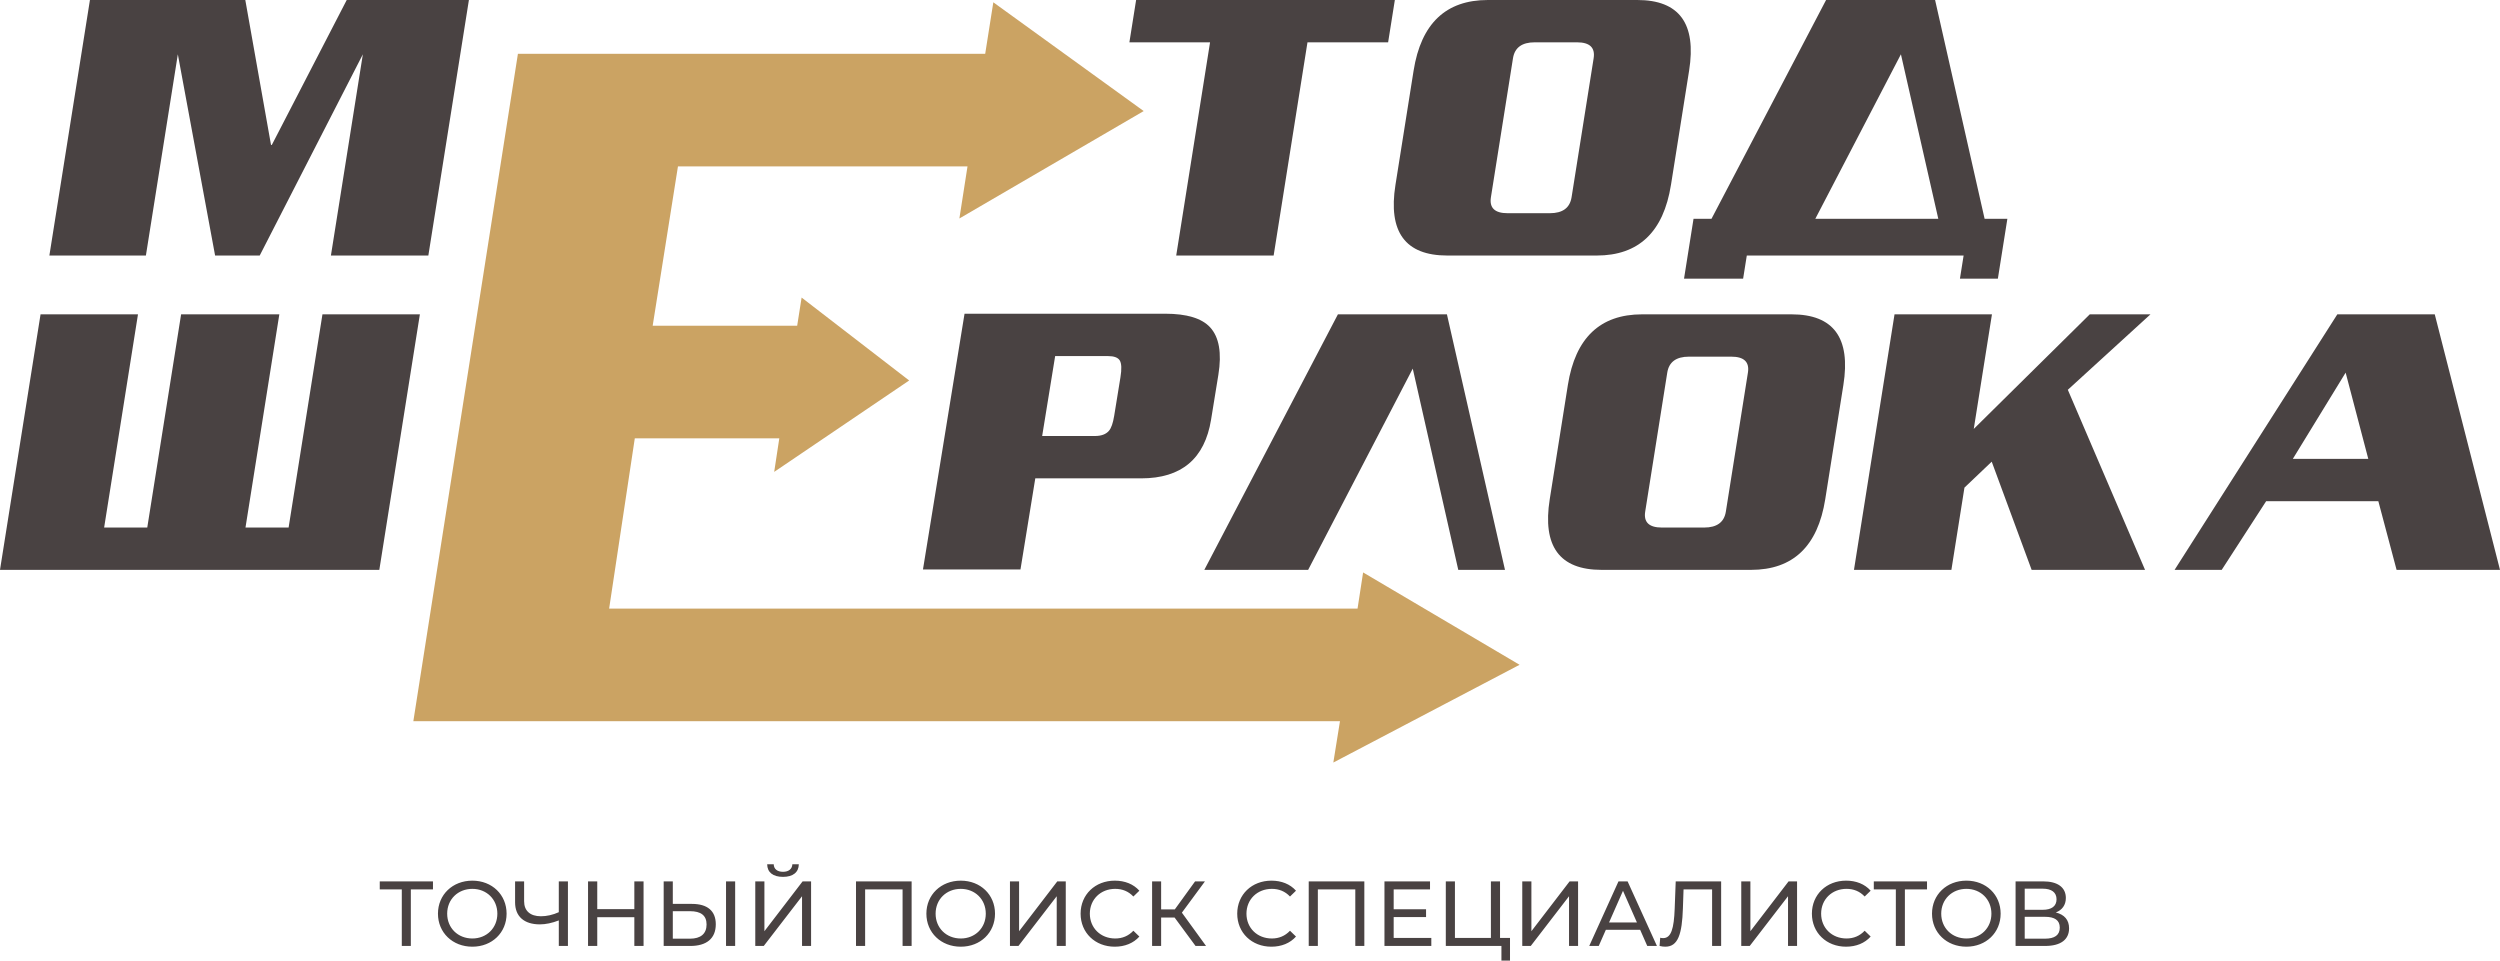
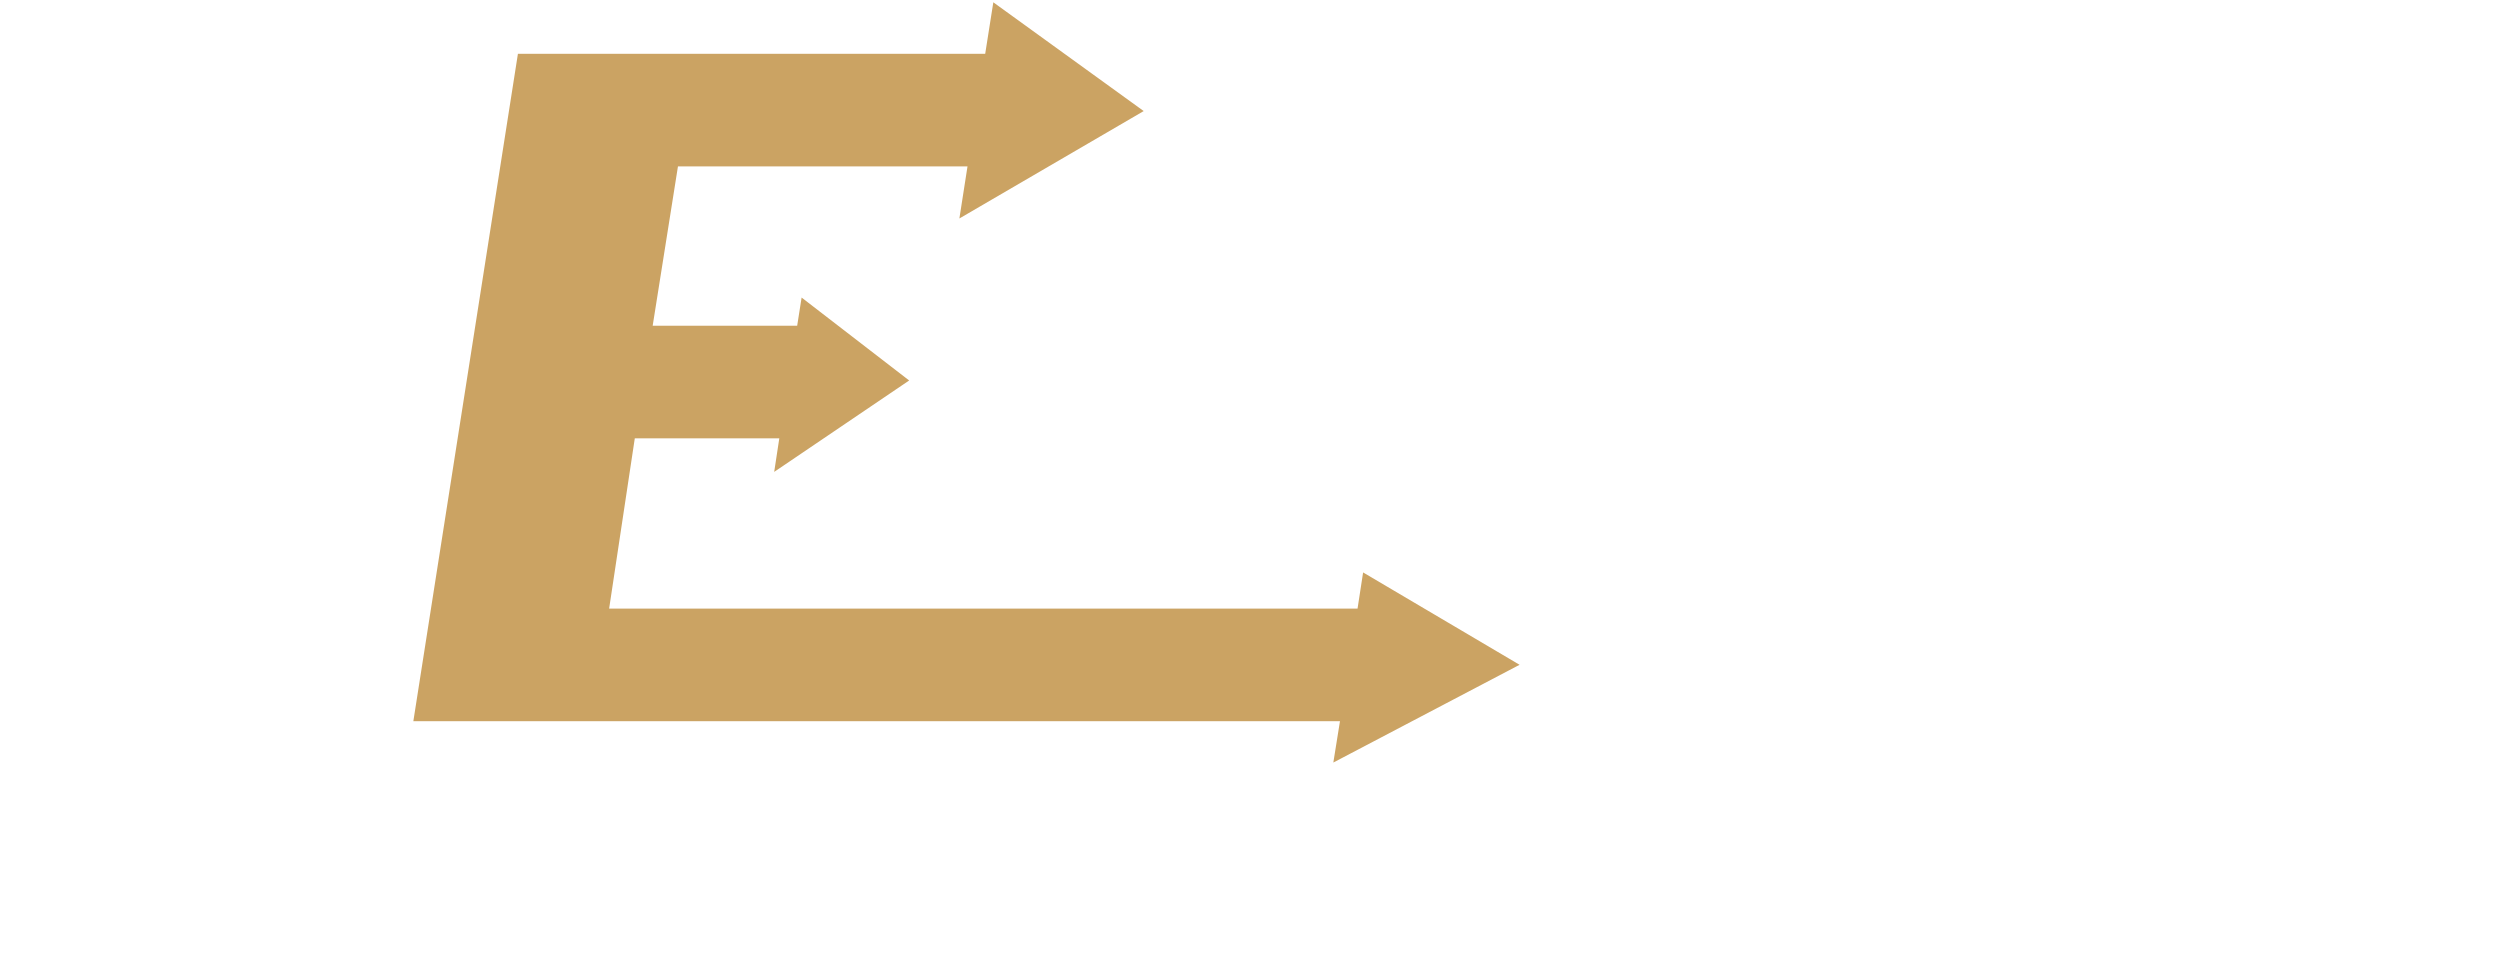
<svg xmlns="http://www.w3.org/2000/svg" xml:space="preserve" width="95.864mm" height="36.836mm" version="1.1" style="shape-rendering:geometricPrecision; text-rendering:geometricPrecision; image-rendering:optimizeQuality; fill-rule:evenodd; clip-rule:evenodd" viewBox="0 0 3751.62 1441.57">
  <defs>
    <style type="text/css"> .fil0 {fill:#494242;fill-rule:nonzero} .fil1 {fill:#CBA363;fill-rule:nonzero} </style>
  </defs>
  <g id="Слой_x0020_1">
-     <path class="fil0" d="M419.18 471.69l-50.79 319.96 64.71 0 50.79 -319.96 146.2 0 -60.87 383.48 -569.23 0 60.87 -383.48 146.2 0 -50.79 319.96 64.72 0 50.79 -319.96 147.4 0zm1769.17 383.48l-68.31 -301.99 -156.98 301.99 -155.79 0 200.48 -383.48 163.58 0 87.13 383.48 -70.11 0zm550.71 -106.05c-11.22,70.69 -48.39,106.05 -111.51,106.05l-224.09 0c-63.12,0 -89.06,-35.35 -77.84,-106.05l27.2 -171.37c11.22,-70.7 48.39,-106.05 111.5,-106.05l224.1 0c63.12,0 89.06,35.35 77.84,106.05l-27.2 171.37zm-149.15 18.58l33.1 -208.52c2.53,-15.97 -5.79,-23.97 -24.95,-23.97l-63.52 0c-19.17,0 -30.03,7.99 -32.57,23.97l-33.1 208.52c-2.54,15.97 5.78,23.96 24.96,23.96l63.52 0c19.18,0 30.03,-7.99 32.56,-23.96zm629.04 87.48l-170.17 0 -59.91 -162.38 -40.93 38.95 -19.59 123.43 -146.2 0 60.87 -383.48 146.2 0 -27.3 171.97 174.1 -171.97 91.08 0 -124.03 113.24 115.89 270.23zm532.67 0l-155.19 0 -27.38 -103.06 -168.37 0 -66.69 103.06 -70.7 0 244.22 -383.48 146.2 0 97.91 383.48zm-197.66 -166.57l-33.98 -129.42 -79.26 129.42 113.24 0z" />
    <polygon class="fil1" points="2010.83,1082.23 620.29,1082.23 777.22,80.69 1478.45,80.69 1490.62,3.45 1716.28,166.67 1439.7,327.85 1451.89,249.67 1017.38,249.67 979.44,488.8 1196.28,488.8 1202.94,446.53 1364.33,570.97 1161.79,708.14 1169.45,657.78 952.6,657.78 914.1,913.25 2037.2,913.25 2045.55,859.02 2280.33,997.61 2000.86,1144.3 " />
-     <path class="fil0" d="M642.79 383.48l-146.21 0 47.94 -301.99 -154.79 301.99 -66.94 0 -55.92 -301.99 -47.94 301.99 -144.84 0 60.87 -383.48 233.16 0 38.58 217.51 1.2 0 112.42 -217.51 183.35 0 -60.87 383.48zm1440.32 -319.97l-121.04 0 -50.78 319.97 -146.2 0 50.79 -319.97 -121.04 0 10.08 -63.52 388.27 0 -10.09 63.52zm424.43 213.91c-11.22,70.67 -48.4,106.05 -111.51,106.05l-224.09 0c-63.1,0 -89.07,-35.35 -77.84,-106.05l27.21 -171.37c11.23,-70.7 48.39,-106.05 111.5,-106.05l224.1 0c63.12,0 89.05,35.37 77.84,106.05l-27.2 171.37zm-149.15 18.57l33.1 -208.52c2.54,-15.98 -5.8,-23.97 -24.96,-23.97l-63.52 0c-19.16,0 -30.03,8 -32.56,23.97l-33.1 208.52c-2.53,15.97 5.79,23.96 24.96,23.96l63.51 0c19.18,0 30.03,-7.99 32.57,-23.96zm550.31 32.35l-56.08 -246.86 -128.47 246.86 184.55 0zm-287.37 55.13l-5.52 34.75 -88.68 0 14.26 -89.88 26.96 0 171.96 -328.35 163.58 0 74.31 328.35 34.15 0 -14.26 89.88 -56.92 0 5.52 -34.75 -325.36 0z" />
-     <path class="fil0" d="M649.74 1322.66l-79.87 0 0 12.04 33.08 0 0 84.85 13.57 0 0 -84.85 33.22 0 0 -12.04zm59.11 98c29.48,0 51.36,-21.04 51.36,-49.56 0,-28.51 -21.87,-49.55 -51.36,-49.55 -29.76,0 -51.63,21.18 -51.63,49.55 0,28.38 21.87,49.56 51.63,49.56zm0 -12.32c-21.73,0 -37.79,-15.78 -37.79,-37.24 0,-21.45 16.06,-37.23 37.79,-37.23 21.46,0 37.51,15.78 37.51,37.23 0,21.46 -16.05,37.24 -37.51,37.24zm129.7 -85.68l0 46.23c-8.86,4.02 -18.13,6.09 -26.85,6.09 -15.92,0 -25.19,-8.03 -25.19,-22.42l0 -29.9 -13.56 0 0 31.42c0,21.18 13.56,33.08 37.24,33.08 8.72,0 18.41,-2.07 28.37,-5.95l0 38.34 13.7 0 0 -96.89 -13.7 0zm113.37 0l0 41.66 -55.65 0 0 -41.66 -13.84 0 0 96.89 13.84 0 0 -43.19 55.65 0 0 43.19 13.84 0 0 -96.89 -13.84 0zm86.52 33.77l-28.8 0 0 -33.77 -13.7 0 0 96.89 40 0c24.22,0 38.2,-11.08 38.2,-32.53 0,-20.21 -12.73,-30.59 -35.71,-30.59zm51.07 63.12l13.7 0 0 -96.89 -13.7 0 0 96.89zm-54.12 -10.93l-25.75 0 0 -41.25 25.75 0c16.2,0 24.92,6.23 24.92,19.94 0,13.98 -8.86,21.32 -24.92,21.32zm139.67 -92.74c14.95,0 23.53,-6.92 23.67,-18.96l-9.69 0c-0.28,7.2 -5.67,11.35 -13.98,11.35 -8.58,0 -13.84,-4.15 -13.98,-11.35l-9.83 0c0.14,12.04 8.58,18.96 23.81,18.96zm-41.67 103.68l12.73 0 57.45 -74.61 0 74.61 13.57 0 0 -96.89 -12.74 0 -57.3 74.75 0 -74.75 -13.7 0 0 96.89zm151.16 -96.89l0 96.89 13.7 0 0 -84.85 56.2 0 0 84.85 13.57 0 0 -96.89 -83.47 0zm157.25 98c29.48,0 51.36,-21.04 51.36,-49.56 0,-28.51 -21.87,-49.55 -51.36,-49.55 -29.76,0 -51.63,21.18 -51.63,49.55 0,28.38 21.87,49.56 51.63,49.56zm0 -12.32c-21.73,0 -37.79,-15.78 -37.79,-37.24 0,-21.45 16.06,-37.23 37.79,-37.23 21.46,0 37.51,15.78 37.51,37.23 0,21.46 -16.05,37.24 -37.51,37.24zm73.78 11.21l12.74 0 57.44 -74.61 0 74.61 13.57 0 0 -96.89 -12.73 0 -57.31 74.75 0 -74.75 -13.7 0 0 96.89zm157.25 1.11c15.09,0 28.1,-5.26 36.95,-15.23l-8.99 -8.72c-7.47,7.89 -16.61,11.63 -27.27,11.63 -21.87,0 -38.06,-15.78 -38.06,-37.24 0,-21.45 16.19,-37.23 38.06,-37.23 10.66,0 19.8,3.6 27.27,11.49l8.99 -8.72c-8.86,-9.97 -21.87,-15.09 -36.82,-15.09 -29.48,0 -51.36,20.9 -51.36,49.55 0,28.65 21.87,49.56 51.22,49.56zm121.25 -1.11l15.78 0 -36.27 -49.97 34.6 -46.93 -14.81 0 -30.45 42.08 -20.49 0 0 -42.08 -13.56 0 0 96.89 13.56 0 0 -42.63 20.21 0 31.42 42.63zm113.79 1.11c15.09,0 28.1,-5.26 36.95,-15.23l-8.99 -8.72c-7.47,7.89 -16.61,11.63 -27.27,11.63 -21.87,0 -38.07,-15.78 -38.07,-37.24 0,-21.45 16.19,-37.23 38.07,-37.23 10.66,0 19.79,3.6 27.27,11.49l8.99 -8.72c-8.86,-9.97 -21.87,-15.09 -36.82,-15.09 -29.48,0 -51.36,20.9 -51.36,49.55 0,28.65 21.87,49.56 51.22,49.56zm56.06 -98l0 96.89 13.7 0 0 -84.85 56.2 0 0 84.85 13.56 0 0 -96.89 -83.47 0zm127.49 84.85l0 -31.28 48.59 0 0 -11.77 -48.59 0 0 -29.76 54.54 0 0 -12.04 -68.38 0 0 96.89 70.32 0 0 -12.04 -56.48 0zm159.6 0l0 -84.85 -13.7 0 0 84.85 -53.98 0 0 -84.85 -13.7 0 0 96.89 83.47 0 0 22.01 12.87 0 0 -34.05 -14.95 0zm33.36 12.04l12.74 0 57.44 -74.61 0 74.61 13.57 0 0 -96.89 -12.73 0 -57.31 74.75 0 -74.75 -13.7 0 0 96.89zm187.56 0l14.53 0 -44.01 -96.89 -13.7 0 -43.88 96.89 14.26 0 10.66 -24.22 51.49 0 10.66 24.22zm-57.3 -35.3l20.9 -47.48 20.9 47.48 -41.8 0zm100.01 -61.6l-1.53 40.83c-1.11,30.04 -5.26,44.3 -17.3,44.3 -1.52,0 -2.77,-0.14 -4.43,-0.56l-0.97 12.32c3.32,0.83 5.96,1.11 8.72,1.11 19.1,0 25.05,-19.11 26.3,-57.59l0.97 -28.38 42.84 0 0 84.85 13.57 0 0 -96.89 -68.17 0zm98.35 96.89l12.73 0 57.45 -74.61 0 74.61 13.57 0 0 -96.89 -12.74 0 -57.3 74.75 0 -74.75 -13.7 0 0 96.89zm157.25 1.11c15.09,0 28.1,-5.26 36.95,-15.23l-8.99 -8.72c-7.48,7.89 -16.61,11.63 -27.27,11.63 -21.87,0 -38.06,-15.78 -38.06,-37.24 0,-21.45 16.19,-37.23 38.06,-37.23 10.66,0 19.79,3.6 27.27,11.49l8.99 -8.72c-8.86,-9.97 -21.87,-15.09 -36.82,-15.09 -29.48,0 -51.36,20.9 -51.36,49.55 0,28.65 21.87,49.56 51.22,49.56zm121.53 -98l-79.87 0 0 12.04 33.08 0 0 84.85 13.57 0 0 -84.85 33.22 0 0 -12.04zm59.11 98c29.48,0 51.36,-21.04 51.36,-49.56 0,-28.51 -21.87,-49.55 -51.36,-49.55 -29.76,0 -51.63,21.18 -51.63,49.55 0,28.38 21.87,49.56 51.63,49.56zm0 -12.32c-21.73,0 -37.79,-15.78 -37.79,-37.24 0,-21.45 16.06,-37.23 37.79,-37.23 21.46,0 37.51,15.78 37.51,37.23 0,21.46 -16.06,37.24 -37.51,37.24zm134.13 -39.03c9.42,-3.6 15.09,-11.08 15.09,-21.73 0,-16.2 -12.73,-24.92 -33.77,-24.92l-41.67 0 0 96.89 44.3 0c23.81,0 35.99,-9.83 35.99,-26.44 0,-12.59 -6.92,-20.62 -19.94,-23.81zm-46.65 -35.71l27 0c13.29,0 20.76,5.54 20.76,15.92 0,10.38 -7.47,15.78 -20.76,15.78l-27 0 0 -31.7zm30.32 75.03l-30.32 0 0 -32.81 30.32 0c14.53,0 22.29,4.99 22.29,16.2 0,11.35 -7.75,16.61 -22.29,16.61z" />
-     <path class="fil0" d="M1817.4 629.7c-9.55,58.77 -44.52,88.15 -104.88,88.15l-158.92 0 -22.22 136.73 -146.33 0 62.39 -383.81 301.05 0c32.38,0 54.87,6.8 67.45,20.39 13.58,14.79 17.72,38.58 12.39,71.37l-10.92 67.17zm-145.45 -5.4l9.45 -58.17c2.02,-12.39 1.68,-20.79 -1.01,-25.19 -2.68,-4.4 -8.62,-6.6 -17.82,-6.6l-79.16 0 -19.49 119.94 79.16 0c9.59,0 16.61,-2.6 21.05,-7.8 3.45,-4 6.05,-11.4 7.81,-22.19z" />
  </g>
</svg>